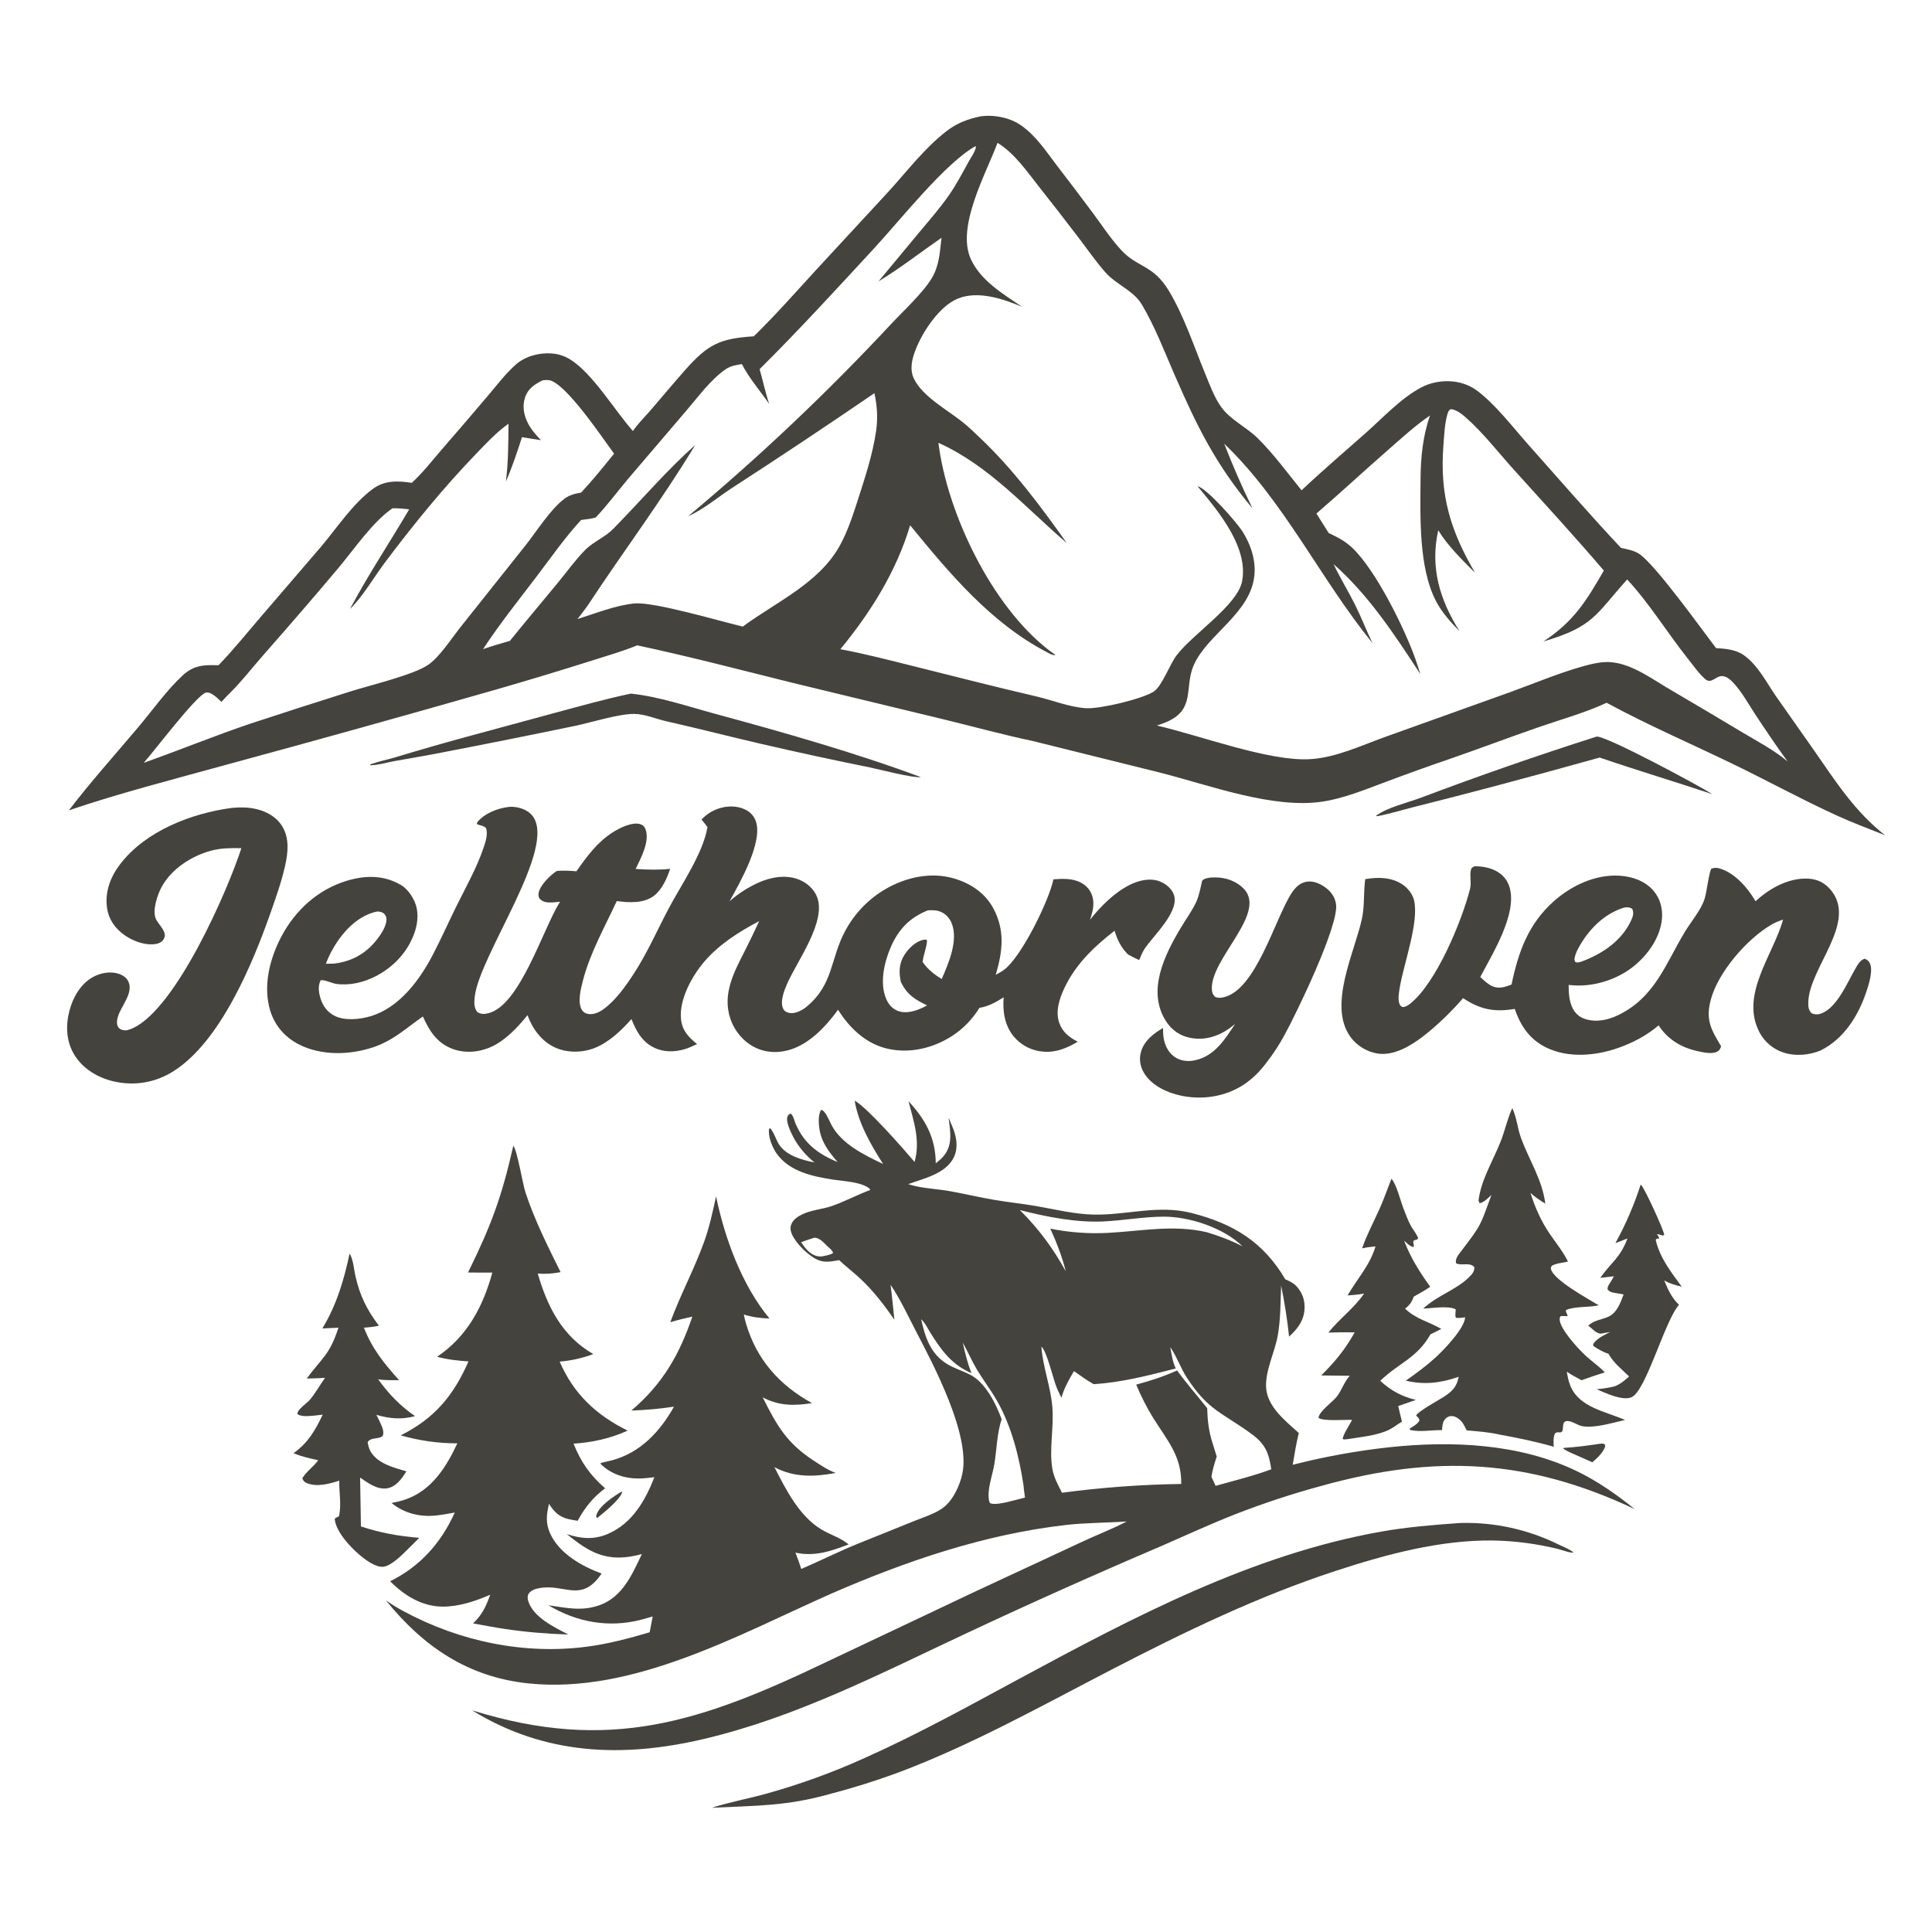
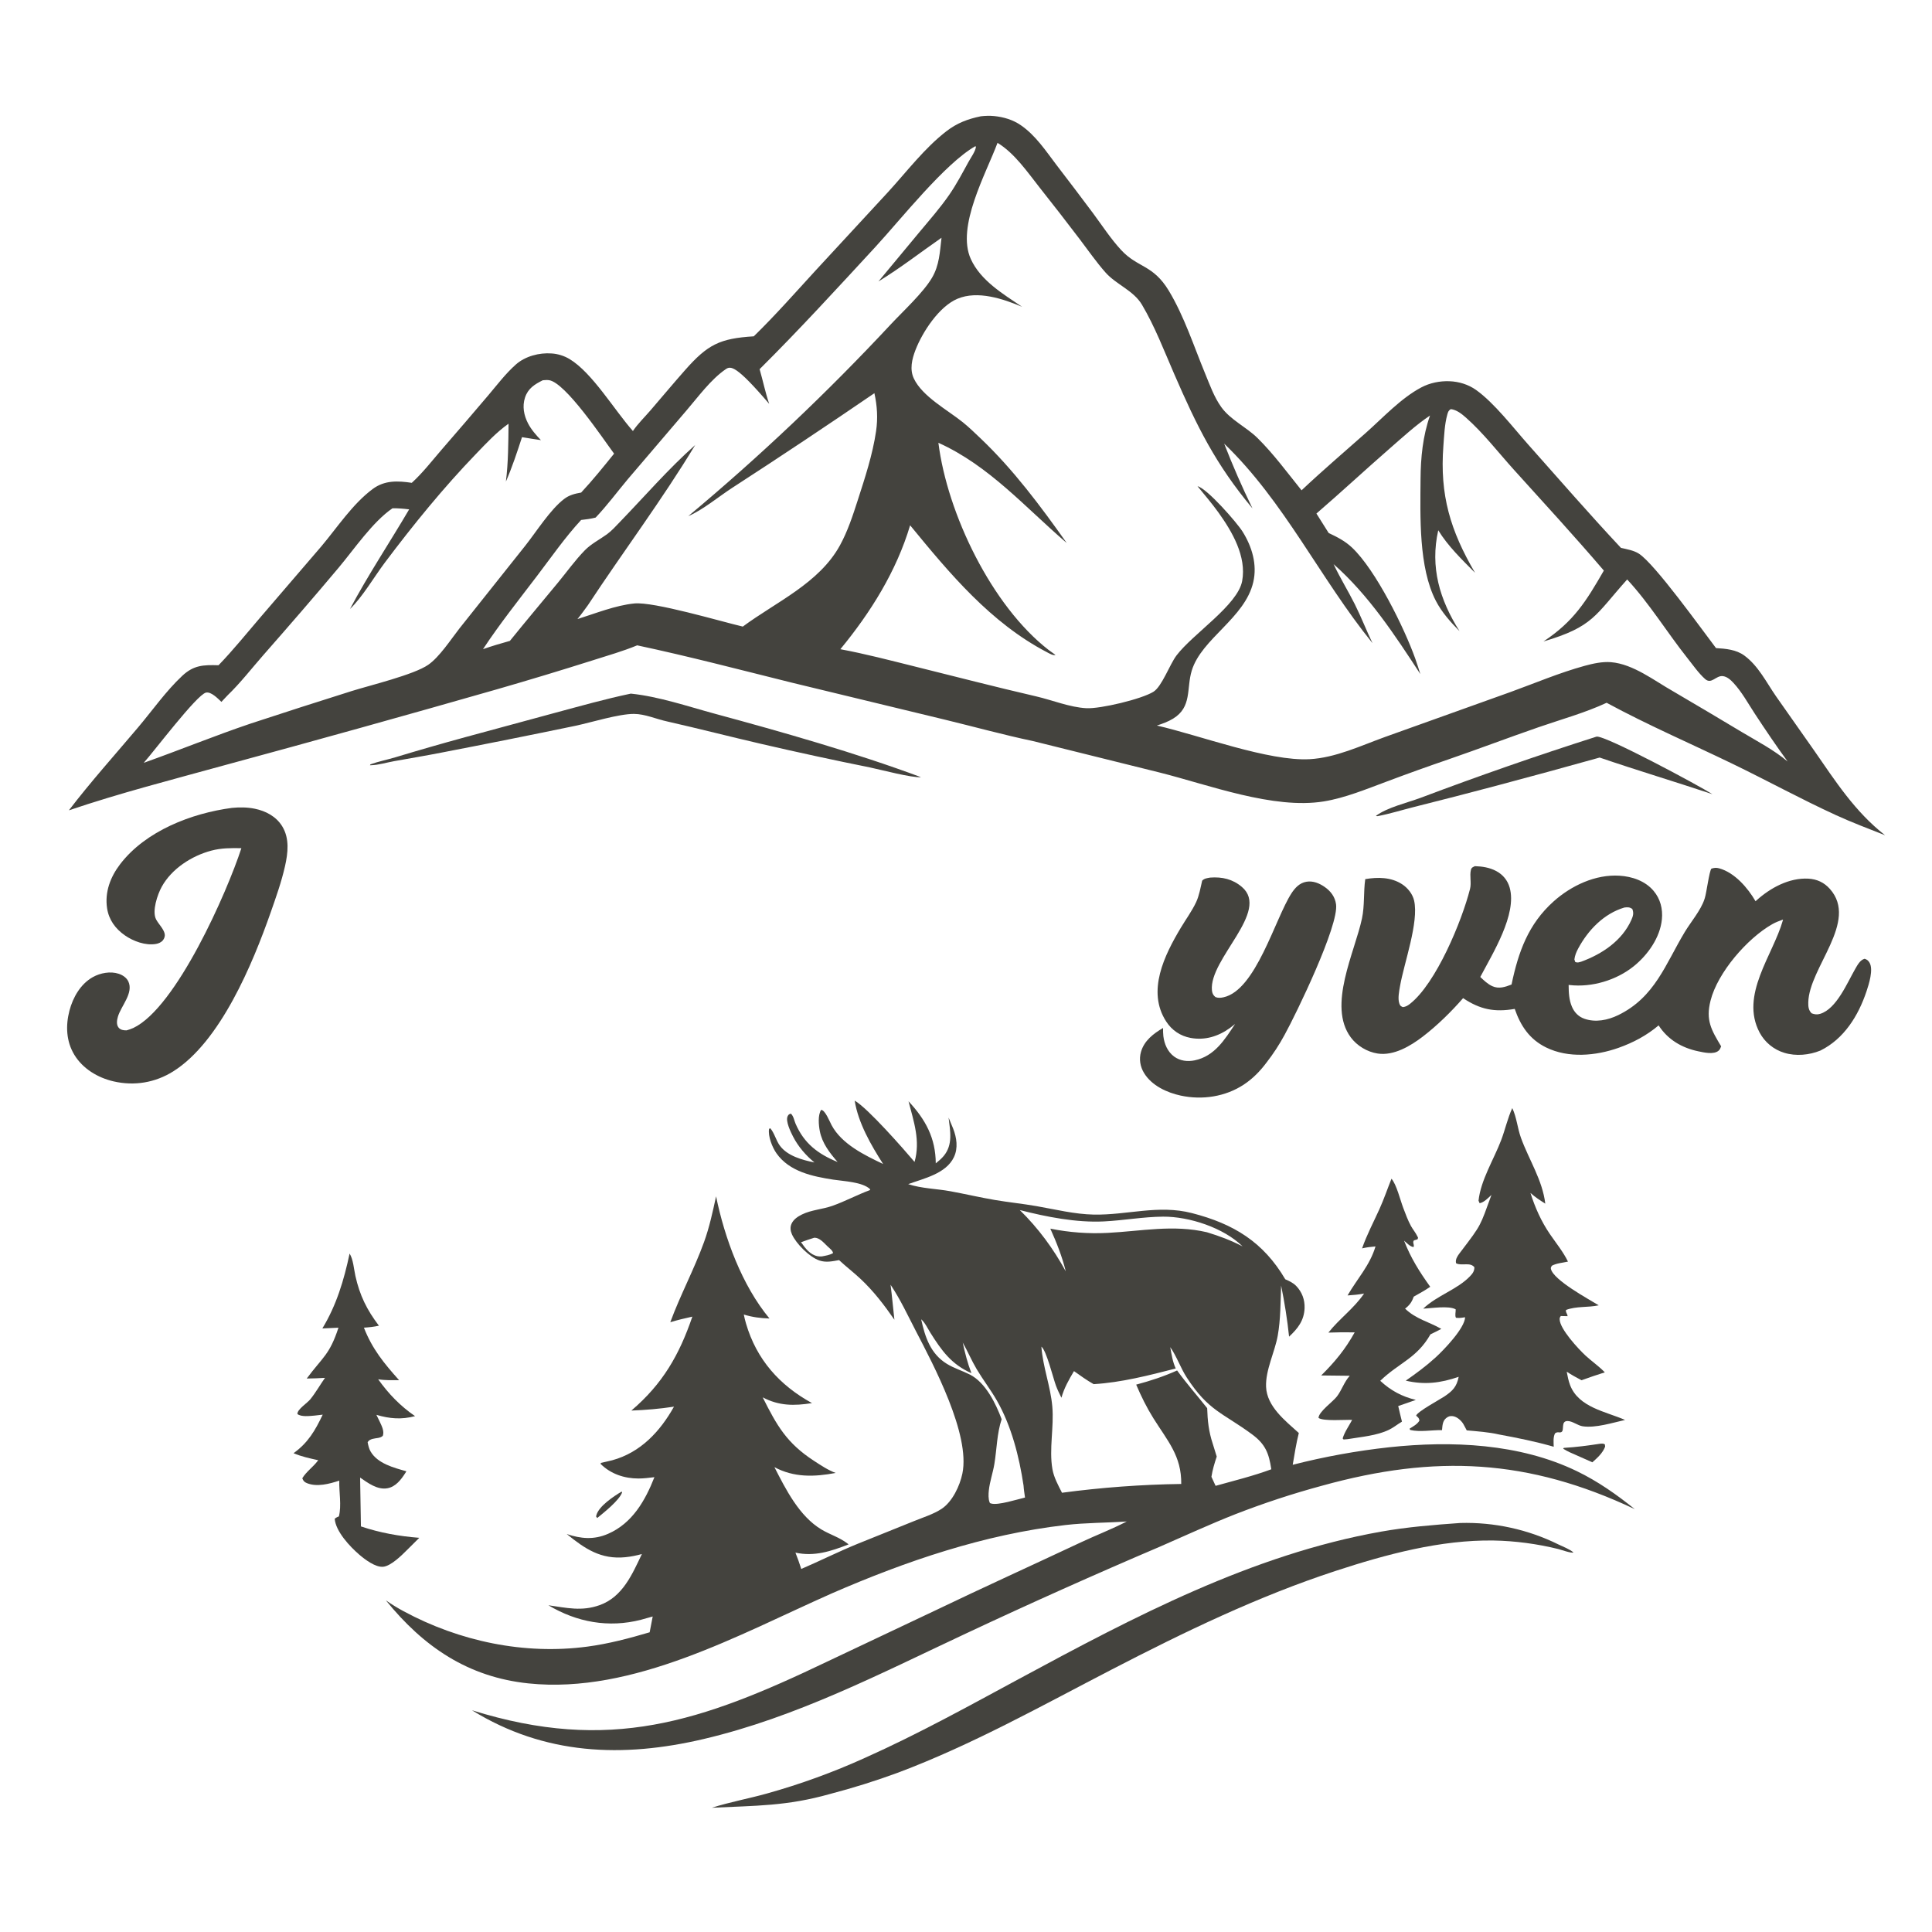
<svg xmlns="http://www.w3.org/2000/svg" width="1024" height="1024">
-   <path fill="#44433E" d="M519.835 61.638C522.17 61.367 524.577 61.281 526.919 61.515C531.908 62.013 536.811 63.458 540.979 66.31C548.896 71.728 554.284 79.953 559.989 87.476C566.536 95.99 573.022 104.551 579.445 113.159C584.227 119.634 588.8 126.658 594.27 132.561C603.015 141.999 611.118 140.187 619.505 154.107C627.644 167.617 632.751 183.492 638.773 198.062C641.237 204.023 643.501 210.46 647.278 215.734C652.192 222.597 660.526 226.274 666.501 232.161C675.028 240.562 682.341 250.562 689.849 259.876C700.921 249.437 712.488 239.563 723.877 229.477C732.994 221.402 742.489 211.077 753.29 205.35C757.857 202.928 763.118 201.865 768.273 202.06C773.259 202.248 778.265 203.779 782.344 206.682C792.024 213.573 802.114 226.778 810.157 235.819C826.416 254.098 842.403 272.521 859.134 290.377C862.278 291.114 865.983 291.707 868.701 293.484C877.274 299.091 901.861 333.439 909.525 343.503C914.739 343.831 920.223 344.278 924.568 347.481C932.005 352.965 936.179 361.628 941.34 369.064L961.464 397.691C972.877 414.111 983.123 430.197 999.125 442.698C990.319 439.229 981.469 435.886 972.864 431.936C954.494 423.502 936.754 413.787 918.567 404.977C896.268 394.174 873.323 384.301 851.546 372.486C840.145 377.799 827.423 381.302 815.522 385.422C799.563 390.947 783.776 396.941 767.81 402.45C756.814 406.213 745.875 410.141 734.997 414.233C724.254 418.204 712.957 422.934 701.615 424.772C674.972 429.089 640.645 415.989 614.734 409.48L547.455 392.769C531.876 389.497 516.296 385.187 500.806 381.436L419.611 361.804C392.369 355.03 365.178 347.895 337.718 342.043C330.135 345.189 321.989 347.482 314.167 349.988C297.266 355.34 280.297 360.472 263.263 365.383C215.094 379.178 166.827 392.629 118.466 405.735C91.132 413.275 63.368 420.384 36.511 429.49C48.107 414.324 61.004 399.984 73.31 385.392C80.924 376.365 87.936 366.319 96.549 358.241C102.677 352.494 107.816 352.364 115.822 352.597C123.631 344.532 130.769 335.617 138.092 327.098L170.309 289.591C178.816 279.484 186.89 267.099 197.535 259.184C203.871 254.473 210.836 254.802 218.25 255.912C224.017 250.67 229.006 244.199 234.106 238.295C242.398 228.746 250.635 219.148 258.816 209.503C263.462 204.001 267.989 198.027 273.377 193.232C278.373 188.785 285.819 186.84 292.402 187.34C295.758 187.569 299.012 188.589 301.898 190.317C313.955 197.582 325.707 217.471 335.458 228.447C338.063 224.594 341.683 221.083 344.729 217.543C350.837 210.444 356.846 203.252 363.044 196.231C375.104 182.569 381.45 179.394 399.516 178.257C410.996 167.065 421.613 154.999 432.444 143.188L470.612 101.88C480.511 91.083 490.014 78.488 501.625 69.547C507.266 65.203 512.914 63.07 519.835 61.638ZM445.408 344.094C458.579 346.545 471.596 349.956 484.594 353.187C506.125 358.537 527.578 364.093 549.192 369.097C557.789 371.088 566.999 374.902 575.823 375.365C583.219 375.754 605.046 370.56 611.343 366.652C615.839 363.861 619.939 352.203 623.581 347.386C632.222 335.955 655.993 320.769 658.369 307.958C660.78 294.96 653.067 281.758 645.818 271.656C642.344 266.814 638.479 262.323 634.72 257.709C639.719 258.845 655.537 276.879 658.614 281.809C663.576 289.757 666.422 299.17 664.269 308.499C659.847 327.667 636.84 338.446 631.659 355.413C628.745 364.957 631.89 374.734 621.752 380.902C619.081 382.528 616.132 383.595 613.166 384.549C635.741 389.694 672.412 403.613 694.208 402.38C707.976 401.601 721.229 395.244 734.047 390.622L800.521 366.815C813.502 362.113 826.56 356.556 839.874 352.906C844.286 351.697 849.29 350.588 853.892 350.973C865.69 351.958 876.842 360.807 886.863 366.449C899.076 373.608 911.251 380.831 923.389 388.115C931.391 392.896 940.382 397.59 947.484 403.619C941.487 395.393 935.746 386.889 930.158 378.38C926.532 372.86 923.231 366.736 918.713 361.895C917.246 360.323 915.329 358.578 913.079 358.354C909.423 357.989 907.132 362.901 903.733 359.888C900.337 356.877 897.207 352.387 894.359 348.796C883.536 335.151 874.273 319.899 862.435 307.127C845.345 326.212 844.571 332.142 818.051 340.004C834.121 329.36 840.641 318.777 850.072 302.413C834.55 284.266 818.461 266.729 802.445 249.023C794.133 239.835 786.252 229.535 776.97 221.334C774.706 219.334 772.034 217.205 768.955 216.838C767.694 217.595 767.475 218.391 767.084 219.795C765.645 224.971 765.436 230.924 765.027 236.287C763.032 262.436 768.745 281.264 781.797 303.586C774.907 296.647 767.437 289.446 762.299 281.053C757.906 300.611 763.034 317.858 773.595 334.544C768.801 329.685 764.19 324.555 761.03 318.453C751.865 300.756 752.784 273.578 752.916 253.987C752.993 242.519 754.111 231.124 757.937 220.232C750.343 225.364 743.56 231.627 736.662 237.638C723.592 249.029 710.855 260.882 697.732 272.188L704.226 282.503C708.824 284.682 712.893 286.729 716.619 290.246C729.188 302.109 744.323 332.806 750.12 349.087C751.064 351.799 751.96 354.527 752.808 357.27C739.363 336.67 725.399 315.355 706.827 299.009C710.248 306.282 714.49 313.101 718.087 320.277C721.47 327.027 724.171 334.088 727.458 340.885C699.791 306.797 680.709 265.73 648.843 235.154C653.365 246.796 658.369 258.245 663.843 269.471C644.178 245.893 634.463 226.1 622.286 198.063C616.964 185.811 612.093 173.054 605.283 161.538C600.78 153.924 591.654 150.882 585.914 144.39C581.02 138.855 576.733 132.64 572.26 126.76C565.288 117.586 558.223 108.484 551.066 99.455C544.568 91.219 537.777 81.219 528.706 75.709C522.656 91.987 506.763 120.125 514.533 137.252C519.758 148.768 531.67 155.818 541.723 162.609C531.673 158.382 518.198 153.829 507.475 158.349C497.712 162.464 488.903 175.972 485.206 185.559C483.36 190.344 482.056 195.783 484.363 200.641C488.892 210.179 502.173 217.253 510.312 223.802C513.592 226.441 516.636 229.408 519.685 232.31C537.227 249.004 551.421 268.132 565.399 287.81C543.395 268.957 524.385 246.89 497.366 234.683C502.081 272.209 525.633 321.166 555.852 344.539C556.726 345.214 557.632 345.833 558.533 346.47C558.839 346.686 559.14 346.91 559.443 347.13C558.125 347.552 556.14 346.327 554.907 345.683C525.059 330.089 503.397 304.032 482.385 278.423C475.124 302.755 461.497 324.557 445.408 344.094ZM276.67 231.708C274.098 239.618 271.466 247.607 268.141 255.236C269.394 245.212 269.439 234.689 269.532 224.584C263.292 228.946 257.701 234.976 252.424 240.449C235.03 258.486 218.978 278.218 203.941 298.247C198.276 305.793 192.08 316.497 185.507 322.766C195.14 304.635 206.487 287.654 216.864 269.975C213.883 269.606 211.037 269.362 208.03 269.4C197.539 276.572 187.763 291.023 179.5 300.87C166.419 316.46 153.027 331.898 139.596 347.187C133.42 354.218 127.34 362.087 120.615 368.545L117.354 372.009C115.502 370.282 111.952 366.498 109.17 367.099C104.376 368.135 81.53 398.366 76.178 404.315C95.167 397.578 113.845 389.914 132.929 383.471C150.706 377.626 168.52 371.896 186.371 366.281C196.136 363.223 219.277 357.663 226.921 352.39C232.931 348.245 238.933 338.954 243.53 333.072L278.428 289.203C284.36 281.722 291.612 270.11 298.991 264.473C301.747 262.367 304.654 261.656 308.013 261.076C314.168 254.485 319.816 247.459 325.479 240.447C319.743 232.737 299.63 202.517 290.883 201.487C289.818 201.361 288.736 201.44 287.676 201.552C283.392 203.685 279.856 205.869 278.269 210.713C276.745 215.362 277.661 220.158 279.872 224.41C281.604 227.741 284.12 230.586 286.699 233.28C283.357 232.764 280.001 232.291 276.67 231.708ZM463.452 208.396C438.549 225.431 413.433 242.152 388.109 258.554C380.996 263.154 372.397 270.361 364.813 273.552C402.709 241.915 438.584 207.935 472.231 171.813C478.705 164.896 489.328 155.128 493.974 147.233C497.92 140.528 498.121 133.53 499.023 126.016C487.373 134.11 477.859 141.611 465.594 149.187L487.328 123.011C492.738 116.524 498.376 110.121 503.178 103.159C506.972 97.66 510.141 91.614 513.356 85.76C514.578 83.534 517.016 80.208 517.272 77.785L516.951 77.489C500.793 86.657 477.519 116.21 463.86 131.008C443.712 152.837 423.685 174.731 402.61 195.675C404.363 201.741 405.652 208.114 407.696 214.065C402.906 207.211 397.018 200.406 393.214 192.984C390.127 193.492 387.289 193.875 384.642 195.695C376.679 201.171 370.096 210.303 363.819 217.589L332.74 253.996C327.101 260.726 321.748 267.97 315.697 274.321C313.148 274.99 310.615 275.292 308.006 275.596C299.548 284.723 292.126 295.419 284.584 305.332C274.878 318.089 264.842 330.68 256.007 344.065C260.719 342.417 265.45 341.017 270.255 339.68C278.644 329.303 287.23 319.106 295.724 308.817C300.369 303.19 304.86 296.894 309.95 291.69C313.377 288.187 317.76 286.03 321.686 283.185C324.214 281.353 326.486 278.794 328.652 276.553C341.885 262.866 354.189 248.558 368.458 235.886C350.841 265.054 330.287 292.378 311.562 320.824C309.756 323.268 307.997 325.776 306.064 328.12C315.679 325.109 326.185 320.842 336.201 319.847C346.564 318.818 382.007 329.363 393.701 332.103C411.36 319.027 434.154 309.15 445.17 289.088C449.284 281.596 451.996 273.281 454.611 265.168C458.455 253.242 462.524 240.93 464.341 228.5C465.351 221.597 464.927 215.194 463.452 208.396Z" />
+   <path fill="#44433E" d="M519.835 61.638C522.17 61.367 524.577 61.281 526.919 61.515C531.908 62.013 536.811 63.458 540.979 66.31C548.896 71.728 554.284 79.953 559.989 87.476C566.536 95.99 573.022 104.551 579.445 113.159C584.227 119.634 588.8 126.658 594.27 132.561C603.015 141.999 611.118 140.187 619.505 154.107C627.644 167.617 632.751 183.492 638.773 198.062C641.237 204.023 643.501 210.46 647.278 215.734C652.192 222.597 660.526 226.274 666.501 232.161C675.028 240.562 682.341 250.562 689.849 259.876C700.921 249.437 712.488 239.563 723.877 229.477C732.994 221.402 742.489 211.077 753.29 205.35C757.857 202.928 763.118 201.865 768.273 202.06C773.259 202.248 778.265 203.779 782.344 206.682C792.024 213.573 802.114 226.778 810.157 235.819C826.416 254.098 842.403 272.521 859.134 290.377C862.278 291.114 865.983 291.707 868.701 293.484C877.274 299.091 901.861 333.439 909.525 343.503C914.739 343.831 920.223 344.278 924.568 347.481C932.005 352.965 936.179 361.628 941.34 369.064L961.464 397.691C972.877 414.111 983.123 430.197 999.125 442.698C990.319 439.229 981.469 435.886 972.864 431.936C954.494 423.502 936.754 413.787 918.567 404.977C896.268 394.174 873.323 384.301 851.546 372.486C840.145 377.799 827.423 381.302 815.522 385.422C799.563 390.947 783.776 396.941 767.81 402.45C756.814 406.213 745.875 410.141 734.997 414.233C724.254 418.204 712.957 422.934 701.615 424.772C674.972 429.089 640.645 415.989 614.734 409.48L547.455 392.769C531.876 389.497 516.296 385.187 500.806 381.436L419.611 361.804C392.369 355.03 365.178 347.895 337.718 342.043C330.135 345.189 321.989 347.482 314.167 349.988C297.266 355.34 280.297 360.472 263.263 365.383C215.094 379.178 166.827 392.629 118.466 405.735C91.132 413.275 63.368 420.384 36.511 429.49C48.107 414.324 61.004 399.984 73.31 385.392C80.924 376.365 87.936 366.319 96.549 358.241C102.677 352.494 107.816 352.364 115.822 352.597C123.631 344.532 130.769 335.617 138.092 327.098L170.309 289.591C178.816 279.484 186.89 267.099 197.535 259.184C203.871 254.473 210.836 254.802 218.25 255.912C224.017 250.67 229.006 244.199 234.106 238.295C242.398 228.746 250.635 219.148 258.816 209.503C263.462 204.001 267.989 198.027 273.377 193.232C278.373 188.785 285.819 186.84 292.402 187.34C295.758 187.569 299.012 188.589 301.898 190.317C313.955 197.582 325.707 217.471 335.458 228.447C338.063 224.594 341.683 221.083 344.729 217.543C350.837 210.444 356.846 203.252 363.044 196.231C375.104 182.569 381.45 179.394 399.516 178.257C410.996 167.065 421.613 154.999 432.444 143.188L470.612 101.88C480.511 91.083 490.014 78.488 501.625 69.547C507.266 65.203 512.914 63.07 519.835 61.638ZM445.408 344.094C458.579 346.545 471.596 349.956 484.594 353.187C506.125 358.537 527.578 364.093 549.192 369.097C557.789 371.088 566.999 374.902 575.823 375.365C583.219 375.754 605.046 370.56 611.343 366.652C615.839 363.861 619.939 352.203 623.581 347.386C632.222 335.955 655.993 320.769 658.369 307.958C660.78 294.96 653.067 281.758 645.818 271.656C642.344 266.814 638.479 262.323 634.72 257.709C639.719 258.845 655.537 276.879 658.614 281.809C663.576 289.757 666.422 299.17 664.269 308.499C659.847 327.667 636.84 338.446 631.659 355.413C628.745 364.957 631.89 374.734 621.752 380.902C619.081 382.528 616.132 383.595 613.166 384.549C635.741 389.694 672.412 403.613 694.208 402.38C707.976 401.601 721.229 395.244 734.047 390.622L800.521 366.815C813.502 362.113 826.56 356.556 839.874 352.906C844.286 351.697 849.29 350.588 853.892 350.973C865.69 351.958 876.842 360.807 886.863 366.449C899.076 373.608 911.251 380.831 923.389 388.115C931.391 392.896 940.382 397.59 947.484 403.619C941.487 395.393 935.746 386.889 930.158 378.38C926.532 372.86 923.231 366.736 918.713 361.895C917.246 360.323 915.329 358.578 913.079 358.354C909.423 357.989 907.132 362.901 903.733 359.888C900.337 356.877 897.207 352.387 894.359 348.796C883.536 335.151 874.273 319.899 862.435 307.127C845.345 326.212 844.571 332.142 818.051 340.004C834.121 329.36 840.641 318.777 850.072 302.413C834.55 284.266 818.461 266.729 802.445 249.023C794.133 239.835 786.252 229.535 776.97 221.334C774.706 219.334 772.034 217.205 768.955 216.838C767.694 217.595 767.475 218.391 767.084 219.795C765.645 224.971 765.436 230.924 765.027 236.287C763.032 262.436 768.745 281.264 781.797 303.586C774.907 296.647 767.437 289.446 762.299 281.053C757.906 300.611 763.034 317.858 773.595 334.544C768.801 329.685 764.19 324.555 761.03 318.453C751.865 300.756 752.784 273.578 752.916 253.987C752.993 242.519 754.111 231.124 757.937 220.232C750.343 225.364 743.56 231.627 736.662 237.638C723.592 249.029 710.855 260.882 697.732 272.188L704.226 282.503C708.824 284.682 712.893 286.729 716.619 290.246C729.188 302.109 744.323 332.806 750.12 349.087C751.064 351.799 751.96 354.527 752.808 357.27C739.363 336.67 725.399 315.355 706.827 299.009C710.248 306.282 714.49 313.101 718.087 320.277C721.47 327.027 724.171 334.088 727.458 340.885C699.791 306.797 680.709 265.73 648.843 235.154C653.365 246.796 658.369 258.245 663.843 269.471C644.178 245.893 634.463 226.1 622.286 198.063C616.964 185.811 612.093 173.054 605.283 161.538C600.78 153.924 591.654 150.882 585.914 144.39C581.02 138.855 576.733 132.64 572.26 126.76C565.288 117.586 558.223 108.484 551.066 99.455C544.568 91.219 537.777 81.219 528.706 75.709C522.656 91.987 506.763 120.125 514.533 137.252C519.758 148.768 531.67 155.818 541.723 162.609C531.673 158.382 518.198 153.829 507.475 158.349C497.712 162.464 488.903 175.972 485.206 185.559C483.36 190.344 482.056 195.783 484.363 200.641C488.892 210.179 502.173 217.253 510.312 223.802C513.592 226.441 516.636 229.408 519.685 232.31C537.227 249.004 551.421 268.132 565.399 287.81C543.395 268.957 524.385 246.89 497.366 234.683C502.081 272.209 525.633 321.166 555.852 344.539C556.726 345.214 557.632 345.833 558.533 346.47C558.839 346.686 559.14 346.91 559.443 347.13C558.125 347.552 556.14 346.327 554.907 345.683C525.059 330.089 503.397 304.032 482.385 278.423C475.124 302.755 461.497 324.557 445.408 344.094ZM276.67 231.708C274.098 239.618 271.466 247.607 268.141 255.236C269.394 245.212 269.439 234.689 269.532 224.584C263.292 228.946 257.701 234.976 252.424 240.449C235.03 258.486 218.978 278.218 203.941 298.247C198.276 305.793 192.08 316.497 185.507 322.766C195.14 304.635 206.487 287.654 216.864 269.975C213.883 269.606 211.037 269.362 208.03 269.4C197.539 276.572 187.763 291.023 179.5 300.87C166.419 316.46 153.027 331.898 139.596 347.187C133.42 354.218 127.34 362.087 120.615 368.545L117.354 372.009C115.502 370.282 111.952 366.498 109.17 367.099C104.376 368.135 81.53 398.366 76.178 404.315C95.167 397.578 113.845 389.914 132.929 383.471C150.706 377.626 168.52 371.896 186.371 366.281C196.136 363.223 219.277 357.663 226.921 352.39C232.931 348.245 238.933 338.954 243.53 333.072L278.428 289.203C284.36 281.722 291.612 270.11 298.991 264.473C301.747 262.367 304.654 261.656 308.013 261.076C314.168 254.485 319.816 247.459 325.479 240.447C319.743 232.737 299.63 202.517 290.883 201.487C289.818 201.361 288.736 201.44 287.676 201.552C283.392 203.685 279.856 205.869 278.269 210.713C276.745 215.362 277.661 220.158 279.872 224.41C281.604 227.741 284.12 230.586 286.699 233.28C283.357 232.764 280.001 232.291 276.67 231.708ZM463.452 208.396C438.549 225.431 413.433 242.152 388.109 258.554C380.996 263.154 372.397 270.361 364.813 273.552C402.709 241.915 438.584 207.935 472.231 171.813C478.705 164.896 489.328 155.128 493.974 147.233C497.92 140.528 498.121 133.53 499.023 126.016C487.373 134.11 477.859 141.611 465.594 149.187L487.328 123.011C492.738 116.524 498.376 110.121 503.178 103.159C506.972 97.66 510.141 91.614 513.356 85.76C514.578 83.534 517.016 80.208 517.272 77.785L516.951 77.489C500.793 86.657 477.519 116.21 463.86 131.008C443.712 152.837 423.685 174.731 402.61 195.675C404.363 201.741 405.652 208.114 407.696 214.065C390.127 193.492 387.289 193.875 384.642 195.695C376.679 201.171 370.096 210.303 363.819 217.589L332.74 253.996C327.101 260.726 321.748 267.97 315.697 274.321C313.148 274.99 310.615 275.292 308.006 275.596C299.548 284.723 292.126 295.419 284.584 305.332C274.878 318.089 264.842 330.68 256.007 344.065C260.719 342.417 265.45 341.017 270.255 339.68C278.644 329.303 287.23 319.106 295.724 308.817C300.369 303.19 304.86 296.894 309.95 291.69C313.377 288.187 317.76 286.03 321.686 283.185C324.214 281.353 326.486 278.794 328.652 276.553C341.885 262.866 354.189 248.558 368.458 235.886C350.841 265.054 330.287 292.378 311.562 320.824C309.756 323.268 307.997 325.776 306.064 328.12C315.679 325.109 326.185 320.842 336.201 319.847C346.564 318.818 382.007 329.363 393.701 332.103C411.36 319.027 434.154 309.15 445.17 289.088C449.284 281.596 451.996 273.281 454.611 265.168C458.455 253.242 462.524 240.93 464.341 228.5C465.351 221.597 464.927 215.194 463.452 208.396Z" />
  <path fill="#44433E" d="M452.994 583.351C459.992 587.364 478.925 608.988 484.731 615.839C487.905 604.668 484.335 594.535 481.538 583.699C490.58 593.403 495.9 603.207 495.974 616.6C497.453 615.413 498.991 614.128 500.202 612.664C505.187 606.642 503.593 599.429 502.774 592.343C503.611 594.286 504.42 596.24 505.202 598.206C507.069 603.025 507.892 608.504 505.592 613.323C501.4 622.104 489.684 624.587 481.359 627.618C488.607 629.986 496.31 630.021 503.765 631.392C511.616 632.835 519.393 634.67 527.264 636.006C534.566 637.245 541.948 637.985 549.246 639.25C559.25 640.984 569.522 643.567 579.707 643.76C597.466 644.096 613.869 638.374 631.745 642.965C653.896 648.654 669.598 658.303 681.222 678.049C683.363 678.995 685.371 679.887 687.021 681.594C690.101 684.78 691.617 688.912 691.456 693.332C691.218 699.893 687.83 704.216 683.238 708.453C682.311 699.495 680.829 690.209 679.022 681.39C678.692 690.131 678.77 699.26 677.238 707.873C675.676 716.65 670.677 726.172 671.048 735.071C671.485 745.537 681.27 753.05 688.398 759.523C686.997 765.065 686.138 770.738 685.166 776.367C701.992 772.065 719.102 768.958 736.366 767.071C769.406 763.54 805.367 765.058 835.743 779.733C846.857 785.102 856.86 792.136 866.44 799.859C809.952 773.181 760.748 770.82 700.767 787.442C685.145 791.66 669.763 796.717 654.685 802.591C641.292 807.864 628.275 813.878 615.091 819.629C580.381 834.428 545.937 849.847 511.779 865.88C466.446 887.112 422.109 910.143 373.018 921.699C330.019 931.821 288.693 930.273 250.153 906.477C323.056 929.242 371.65 912.64 438.181 880.802L496.128 853.382C521.583 841.157 547.288 829.515 572.841 817.501C580.894 813.715 589.317 810.519 597.192 806.411C586.372 807.158 575.529 807.05 564.734 808.294C521.785 813.244 480.384 827.338 440.902 844.52C391.661 866.311 335.679 897.989 280.137 892.242C248.075 888.925 224.429 872.807 204.55 848.242C207.574 850.342 210.716 852.268 213.96 854.01C243.525 869.953 277.93 877.2 311.36 872.736C322.614 871.233 333.468 868.359 344.335 865.145L345.944 856.773C343.886 857.382 341.819 857.96 339.744 858.507C322.604 862.901 305.778 859.853 290.661 850.826C300.305 852.179 308.318 854.184 317.877 850.736C330.032 846.35 335.058 834.444 340.217 823.667C337.389 824.457 334.381 825.062 331.459 825.351C318.475 826.637 310.039 820.903 300.394 813.079C307.955 815.593 314.775 816.217 322.291 812.954C335.102 807.394 341.991 795.349 346.855 782.935C344.055 783.263 341.225 783.64 338.403 783.638C330.902 783.632 323.729 781.247 318.34 775.911L318.478 775.362C320.476 774.869 322.516 774.513 324.498 773.971C339.503 769.864 349.857 758.734 357.226 745.56C349.679 746.715 342.256 747.345 334.638 747.629C351.213 733.521 360.031 718.148 366.961 697.844C363.019 698.716 359.131 699.618 355.269 700.802C360.595 686.335 367.936 672.745 373.159 658.31C376.015 650.416 377.75 642.276 379.532 634.094C384.105 656.283 393.232 681.223 407.838 698.83C403.044 698.671 398.839 698.146 394.237 696.734C394.546 698.336 394.933 699.922 395.397 701.486C400.993 720.604 413.179 734.23 430.38 743.677C420.913 745.174 412.926 745.191 404.25 740.628C411.762 755.616 416.98 764.865 431.37 774.234C434.99 776.592 438.852 779.194 442.907 780.689C431.65 782.828 420.813 783.177 410.458 777.617C416.508 789.435 423.6 803.617 435.401 810.678C439.937 813.392 445.033 814.852 449.242 818.135C449.421 818.275 449.597 818.419 449.774 818.561C440.405 822.196 431.7 825.126 421.6 822.93C422.71 825.796 423.78 828.644 424.686 831.582C434.71 827.275 444.502 822.342 454.6 818.238L484.482 806.2C489.209 804.272 494.866 802.522 499.107 799.698C504.785 795.917 508.732 787.553 510.085 781C514.365 760.278 494.88 723.641 485.399 705.409C481.033 697.013 477.309 688.869 472.017 680.939C472.809 687.103 473.363 693.293 474.047 699.469C468.609 691.642 463.13 684.436 456.148 677.873C452.46 674.405 448.419 671.341 444.729 667.884C441.182 668.512 437.874 669.282 434.331 668.097C429.109 666.349 421.959 659.207 419.746 654.209C418.934 652.374 418.685 650.466 419.539 648.592C420.598 646.266 422.882 644.767 425.095 643.68C430.024 641.258 435.944 640.969 441.122 639.143C447.912 636.748 454.358 633.242 461.167 630.747L461.104 630.23C457.021 626.414 447.073 626.076 441.646 625.233C430.668 623.526 418.36 620.996 411.531 611.258C409.333 608.124 406.97 602.237 407.627 598.343L408.262 597.989C410.476 600.586 411.282 604.364 413.3 607.156C417.295 612.682 425.316 614.859 431.676 616.122C427.112 612.416 423.062 607.701 420.363 602.462C419.137 600.08 416.205 594.162 417.472 591.61C417.926 590.697 418.246 590.529 419.182 590.255C420.637 591.565 420.905 593.831 421.667 595.588C426.244 606.147 433.581 611.617 443.954 615.896C439.751 611.037 435.777 605.985 434.517 599.51C433.914 596.41 433.401 591.027 435.217 588.258C437.367 588.344 439.688 594.365 440.767 596.373C446.184 606.447 458.211 612.243 468.063 616.933C461.647 606.894 454.883 595.21 452.994 583.351ZM562.88 791.189C583.607 788.409 605.165 786.811 626.08 786.533C626.279 771.697 618.835 763.702 611.316 751.693C607.783 746.049 604.803 740.005 602.201 733.881C609.72 731.876 616.783 729.572 623.893 726.374C628.928 733.325 634.512 739.648 639.831 746.35C640.027 753.038 640.651 758.767 642.76 765.127L644.889 772.021C643.695 775.616 642.671 778.988 642.082 782.738L644.29 787.525C654.143 784.771 664.22 782.308 673.818 778.751C672.54 770.229 670.689 765.434 663.541 760.172C648.111 748.811 640.526 747.861 629.046 730.177C625.691 725.01 623.767 719.047 620.256 714.017C620.959 717.868 621.508 721.745 623.167 725.326C609.006 728.963 594.314 732.763 579.656 733.629C576.014 731.58 572.643 729.124 569.233 726.717C566.479 731.366 564.034 735.618 562.577 740.839C561.526 738.739 560.491 736.611 559.671 734.41C558.201 730.461 554.614 715.717 551.956 713.752C552.761 724.638 556.792 734.697 557.745 745.496C558.706 756.382 555.953 768.023 557.8 778.647C558.573 783.093 560.862 787.211 562.88 791.189ZM431.598 656.016C429.253 656.789 426.871 657.507 424.568 658.397C426.793 661.601 429.382 665.116 433.488 665.851C434.202 665.979 434.897 665.958 435.617 665.918C437.684 665.514 439.667 665.243 441.523 664.192C441.49 662.901 439.498 661.447 438.518 660.512C436.574 658.658 434.42 655.967 431.598 656.016ZM556.696 651.206C566.725 653.233 576.97 653.987 587.188 653.45C604.989 652.526 621.877 648.958 639.671 653.111C646.304 655.128 652.459 657.407 658.6 660.627C648.631 650.758 630.339 644.758 616.467 644.851C605.952 644.921 595.54 646.863 585.057 647.381C570.477 648.102 554.619 644.97 540.516 641.353C550.375 651.035 558.249 661.732 564.884 673.837C562.913 665.894 560.042 658.658 556.696 651.206ZM488.231 699.244C490.313 708.686 493.15 717.522 501.873 722.878C505.684 725.219 510.043 726.523 514.022 728.532C522.359 732.743 527.787 743.852 530.892 752.231C528.37 759.766 528.331 768.137 527.035 775.951C526.254 780.665 524.581 785.303 524.09 790.04C523.898 791.898 523.794 794.447 524.491 796.204C524.729 796.807 524.701 796.702 525.356 796.895C528.978 797.966 539.123 794.694 543.275 793.73C543.001 791.632 542.624 789.5 542.502 787.389C540.21 772.071 536.064 755.721 528.323 742.244C525.059 736.562 521.03 731.348 517.683 725.719C514.964 721.147 512.905 716.211 510.271 711.596C511.476 717.172 512.809 722.477 514.882 727.807C504.321 723.199 499.059 715.838 493.086 706.332C491.694 704.117 490.229 700.953 488.231 699.244Z" />
-   <path fill="#44433E" d="M371.814 434.345C374.529 431.641 377.101 429.846 380.769 428.58C385.383 426.988 390.805 426.957 395.226 429.197C397.997 430.602 399.927 432.879 400.794 435.866C404.027 447.012 392.213 467.8 386.643 477.724C391.182 473.724 396.286 470.414 401.788 467.9C408.533 464.874 416.551 463.383 423.611 466.257C427.641 467.898 431.276 471.082 432.958 475.152C438.377 488.272 422.279 509.623 417.103 521.623C415.57 525.176 413.223 531.143 415.205 534.834C415.835 536.006 416.943 536.562 418.19 536.841C421.316 537.541 425.112 535.549 427.435 533.634C441.984 521.639 439.942 508.101 448.118 493.143C453.086 483.966 460.495 476.341 469.525 471.111C480.329 464.936 493.221 462.075 505.365 465.53C514.129 468.023 521.981 473.13 526.406 481.292C532.81 493.103 531.421 504.262 527.762 516.687C529.118 515.976 530.436 515.195 531.709 514.345C541.004 508.04 556.012 477.412 558.343 466.066C562.491 465.749 566.832 465.538 570.823 466.914C574.127 468.053 576.896 470.233 578.361 473.451C580.479 478.104 579.322 482.977 577.68 487.547C583.35 480.427 590.519 473.149 598.74 469.029C603.449 466.669 609.321 465.192 614.44 467.06C617.504 468.178 620.731 470.674 622.007 473.753C625.745 482.771 611.466 495.681 606.761 502.74C605.497 504.635 604.647 506.727 603.807 508.833C601.739 507.978 599.818 506.948 597.855 505.883C594.235 502.242 592.182 498.177 590.754 493.313C580.575 501.218 571.466 509.727 565.369 521.26C562.171 527.307 559.066 535.206 561.381 542.027C563.071 547.004 566.75 549.826 571.22 552.142C565.473 555.521 559.754 557.961 552.917 557.398C546.898 556.938 541.312 554.089 537.406 549.487C532.534 543.726 531.301 535.905 531.975 528.593C527.833 531.148 524.019 533.42 519.124 534.174C515.354 540.212 510.686 545.144 504.696 549.029C494.69 555.519 482.363 558.514 470.592 555.881C458.997 553.286 450.343 544.974 444.179 535.187C438.305 543.313 430.357 551.926 420.81 555.653C414.383 558.162 407.008 558.366 400.69 555.42C394.36 552.468 389.518 546.806 387.219 540.25C382.572 527.002 389.079 515.156 394.96 503.599C397.536 498.516 400.014 493.384 402.394 488.206C391.714 493.824 381.222 500.444 373.292 509.696C366.747 517.332 359.846 529.851 360.958 540.253C361.597 546.227 364.995 549.824 369.461 553.363C368.386 553.881 367.303 554.383 366.212 554.867C360.436 557.41 353.501 558.176 347.572 555.676C340.585 552.73 337.326 546.785 334.681 540.117C329.332 546.152 322.811 552.448 315.192 555.451C308.571 558.06 300.473 558.137 293.972 555.104C287.017 551.858 282.139 545.157 279.6 538.073C274.383 544.488 267.881 551.486 260.238 554.911C253.693 557.844 245.977 558.419 239.258 555.705C231.355 552.512 227.437 546.123 224.134 538.757C215.238 544.95 208.565 551.417 197.986 555.006C185.584 559.214 170.428 559.664 158.523 553.618C151.205 549.902 145.752 543.757 143.295 535.9C139.199 522.804 142.942 508.063 149.194 496.275C156.578 482.353 168.624 471.399 183.841 466.82C193.684 463.858 203.422 463.724 212.538 469.077C216.397 471.343 219.835 476.72 220.775 480.963C222.408 488.329 219.744 496.131 215.842 502.363C208.312 514.391 192.76 523.418 178.274 521.497C175.967 521.191 171.981 519.114 169.942 519.575C168.419 522.586 168.908 526.015 169.874 529.16C171.085 533.097 173.464 536.404 177.168 538.32C182.688 541.175 190.725 540.348 196.546 538.585C211.481 534.063 222.129 519.86 229.09 506.649C233.678 497.941 237.676 488.866 242.045 480.04C246.918 470.198 252.607 460.137 256.164 449.728C257.281 446.459 258.714 442.333 257.652 438.929C256.237 437.48 254.53 437.663 252.74 436.745L252.944 435.817C256.868 431.021 263.74 428.383 269.733 427.675C270.452 427.58 271.204 427.604 271.926 427.643C275.578 427.841 279.753 429.372 282.116 432.279C295.724 449.019 254.176 506.054 251.638 528.172C251.298 531.133 251.078 533.958 252.993 536.404C254.985 537.627 256.575 537.579 258.777 537.044C275.542 532.972 287.622 492.761 296.565 478.381C296.658 478.231 296.755 478.083 296.85 477.934C294.736 478.138 292.484 478.466 290.365 478.292C288.449 478.135 287.064 477.524 285.806 476.055C285.457 475.04 285.306 474.437 285.472 473.346C286.089 469.285 291.914 463.571 295.19 461.588C298.708 461.391 302.013 461.455 305.52 461.805C311.032 453.947 316.565 446.351 324.807 441.129C328.476 438.804 335.115 435.468 339.439 436.846C340.734 437.259 341.618 438.167 342.102 439.416C344.571 445.801 339.686 454.854 336.899 460.546C342.801 460.987 349.302 461.148 355.185 460.504C353.599 465.419 350.962 471.305 346.865 474.589C341.42 478.954 333.434 478.453 326.9 477.589C320.527 491.372 312.891 504.728 309.011 519.513C307.889 523.787 305.905 531.429 308.474 535.37C309.25 536.561 310.453 537.229 311.833 537.424C314.797 537.842 317.558 536.568 319.894 534.869C326.383 530.148 331.597 522.709 335.92 516.076C342.971 505.257 348.158 493.41 354.154 482.007C360.905 469.17 372.612 452.473 374.973 438.386C373.993 436.99 372.878 435.678 371.814 434.345ZM491.385 532.867C484.936 529.794 480.606 527.097 477.451 520.368C476.368 515.311 476.481 510.71 479.313 506.197C481.514 502.687 485.331 498.919 489.545 498.089C490.005 497.999 490.221 497.999 490.719 497.961L491.369 498.491C491.124 502.377 489.421 505.969 489.006 509.868C491.903 513.941 494.937 516.294 499.12 518.926C502.782 510.479 508.106 498.36 504.327 489.143C503.143 486.257 500.888 484.055 497.931 483.012C495.973 482.321 493.818 482.405 491.774 482.502C482.011 486.407 476.037 492.752 471.951 502.399C468.614 510.276 466.237 520.887 469.572 529.124C470.753 532.041 472.706 534.509 475.678 535.717C480.099 537.513 485.155 535.917 489.242 533.982C489.973 533.636 490.676 533.255 491.385 532.867ZM172.685 510.81L176.857 510.743C186 509.735 193.514 505.732 199.302 498.555C201.706 495.573 205.205 490.622 204.801 486.665C204.68 485.481 203.854 484.298 202.814 483.736C202.042 483.319 200.987 483.154 200.131 483.083C191.275 484.765 183.978 491.505 179.019 498.744C176.452 502.51 174.327 506.558 172.685 510.81Z" />
  <path fill="#44433E" d="M781.709 459.081C785.629 459.2 789.539 459.808 793.038 461.679C796.585 463.576 799.056 466.577 800.157 470.456C804.166 484.579 791.094 505.409 784.575 517.819C786.495 519.636 788.505 521.582 790.94 522.688C794.434 524.275 797.771 523.141 801.151 521.814C804.755 504.561 810.009 489.782 823.464 477.748C832.78 469.416 845.616 463.345 858.346 464.137C865.089 464.556 872.012 466.905 876.463 472.207C880.04 476.467 881.368 481.736 880.841 487.223C879.908 496.95 873.36 506.131 865.926 512.121C856.734 519.529 843.702 523.44 831.937 522.088C831.76 522.068 831.584 522.043 831.408 522.02C831.437 525.979 831.583 529.948 833.181 533.645C834.464 536.612 836.649 538.854 839.717 539.942C845.653 542.046 852.202 540.709 857.716 538.023C877.167 528.549 882.731 510.973 892.962 493.984C896.197 488.612 901.438 482.528 903.377 476.651C903.46 476.399 903.531 476.142 903.612 475.889C904.484 473.176 905.984 461.492 907.084 460.396C908.593 459.932 909.632 459.809 911.177 460.23C919.407 462.476 926.388 470.615 930.481 477.685C930.622 477.551 930.759 477.413 930.904 477.282C938.26 470.634 948.263 465.147 958.448 465.704C963.006 465.953 966.813 467.711 969.861 471.128C985.31 488.448 958.741 512.866 958.425 531.36C958.387 533.587 958.554 535.422 960.197 537.074C961.798 537.679 963.088 537.85 964.761 537.342C973.405 534.721 979.093 520.847 983.26 513.631C984.447 511.574 985.857 508.805 988.307 508.161C989.522 508.592 990.137 509.017 990.83 510.14C993.087 513.799 990.546 521.665 989.267 525.482C984.94 538.391 977.372 550.631 964.866 556.814C958.917 559.234 951.91 559.9 945.72 558.013C940.115 556.313 935.411 552.461 932.64 547.3C922.072 527.404 939.677 506.325 944.913 487.927C944.964 487.746 945.011 487.564 945.059 487.383C943.035 488.108 941.121 488.808 939.243 489.881C926.07 497.412 910.408 515.395 906.62 530.355C903.974 540.807 907.047 545.875 912.237 554.579C911.89 555.467 911.63 556.265 910.87 556.901C908.291 559.058 903.152 557.844 900.147 557.217C891.426 555.396 883.992 551.055 879.103 543.479C872.773 548.823 865.662 552.603 857.866 555.368C845.851 559.629 831.253 560.967 819.481 555.176C810.686 550.849 805.966 543.774 802.839 534.74C792.215 536.571 784.538 535.108 775.472 529.035C769.227 536.224 761.708 543.582 754.163 549.371C747.643 554.373 738.742 559.703 730.182 558.393C724.654 557.547 719.251 554.299 715.928 549.811C703.495 533.022 718.078 504.706 721.873 486.821C723.337 479.924 722.624 472.897 723.612 465.953C730.216 464.83 737.317 464.858 743.156 468.668C746.126 470.606 748.719 473.836 749.512 477.341C752.11 488.811 744.136 510.566 742.041 522.65C741.587 525.27 740.787 529.21 741.636 531.75C742.093 533.115 742.328 533.215 743.535 533.802C745.114 533.613 746.138 532.992 747.365 532.026C761.127 521.187 774.77 488.376 779.147 471.143C779.983 467.851 778.824 464.187 779.627 461.006C779.944 459.75 780.657 459.628 781.709 459.081ZM838.119 509.698C849.131 505.679 859.781 498.583 864.694 487.49C865.591 485.464 866.017 483.913 865.153 481.777C863.739 480.743 862.649 480.808 860.948 481.007C850.097 484.246 841.726 492.93 836.459 502.758C835.442 504.654 834.728 506.394 834.461 508.535L834.914 509.888C836.242 510.38 836.773 510.047 838.119 509.698Z" />
-   <path fill="#44433E" d="M272.059 607.314C274.068 609.343 277.074 627.633 278.467 631.884C283.281 646.573 290.273 660.435 297.116 674.253C293.064 675.051 289.133 675.352 285.018 675.011C290.136 692.625 297.99 708.221 314.443 717.683C308.725 719.841 302.731 721.183 296.639 721.669C303.986 738.811 316.119 750.111 332.659 758.249C323.4 762.463 314.134 764.475 303.995 765.172C307.925 774.982 312.743 781.877 320.713 788.814C314.239 793.725 310.046 798.933 306.167 806.047C304.561 805.789 302.94 805.53 301.354 805.168C296.365 804.03 293.622 801.262 290.995 797.041C289.626 802.559 289.12 807.307 291.538 812.664C296.42 823.48 308.274 830.07 318.87 834.016C318.657 834.33 318.44 834.641 318.218 834.948C307.679 849.49 299.182 839.269 285.752 841.762C283.742 842.135 281.157 842.954 280.102 844.872C279.467 846.026 279.603 847.448 279.992 848.659C282.758 857.272 293.801 862.472 301.227 866.327C289.828 865.978 278.743 865.037 267.462 863.364C261.869 862.519 256.303 861.436 250.736 860.434C255.601 855.774 257.604 851.441 259.822 845.23C251.936 848.666 243.277 851.586 234.579 851.535C223.612 851.47 214.301 845.663 206.78 838.089C222.737 830.223 233.754 817.795 241.053 801.672C237.873 802.224 234.666 802.841 231.46 803.204C222.732 804.194 214.388 802.18 207.525 796.62C210.07 796.094 212.712 795.545 215.159 794.667C228.912 789.737 236.515 777.603 242.394 765.004C231.859 764.996 222.456 763.587 212.353 760.782C230.293 751.812 240.346 739.741 248.307 721.578C242.643 721.18 237.164 720.619 231.674 719.116C247.607 708.349 255.927 692.73 260.957 674.492C256.665 674.569 252.363 674.48 248.07 674.45C260.383 649.363 265.883 634.58 272.059 607.314Z" />
  <path fill="#44433E" d="M801.54 587.313C803.923 592.378 804.25 597.857 806.14 603.076C810.371 614.756 817.533 625.422 819.03 637.956C816.246 636.2 813.628 634.488 811.173 632.284C813.622 640.039 816.883 647.364 821.482 654.097C824.72 658.837 828.552 663.503 831.061 668.673C828.242 669.318 825.069 669.484 822.512 670.871C822.189 671.49 821.857 671.776 822.008 672.504C823.239 678.429 842.069 688.589 847.362 691.848C841.663 693.097 835.494 692.214 830.034 694.304C829.694 695.636 830.776 696.197 830.844 697.596C829.635 697.532 828.448 697.501 827.237 697.514C826.801 698.26 826.64 698.338 826.652 699.261C826.713 704.366 836.61 715.011 840.329 718.456C843.51 721.402 847.079 723.855 850.148 726.929L850.584 727.374C846.427 728.658 842.342 730.083 838.25 731.557C835.555 730.137 832.937 728.716 830.4 727.023C830.838 729.405 831.329 731.948 832.213 734.217C836.799 745.987 851.008 748.095 861.326 752.603C854.65 754.088 845.713 756.977 838.862 755.961C836.212 755.567 833.54 753.228 830.892 753.176C827.055 753.101 829.355 758.148 827.55 759.027C826.372 759.601 825.748 758.562 824.183 759.725C823.119 761.904 823.46 764.447 823.505 766.821C814.156 764.086 804.162 762.089 794.581 760.318C789.004 759.024 783.092 758.653 777.397 758.121L776.536 756.482C776.215 755.873 775.906 755.259 775.545 754.671C774.432 752.864 772.214 750.88 770.022 750.596C768.576 750.409 767.654 750.693 766.515 751.598C764.546 753.163 764.521 755.717 764.296 758.003C758.819 757.881 752.771 759.152 747.418 757.906L747.096 757.24C748.946 756.03 751.197 754.92 752.313 752.962C752.169 751.514 751.605 751.309 750.583 750.32C751.145 748.25 763.134 741.777 765.571 740.142C769.993 737.177 772.075 734.979 773.131 729.74C763.514 733.045 755.045 734.101 745.077 731.776C750.541 728.003 756.016 723.925 760.922 719.448C765.296 715.456 776.302 704.023 776.541 698.197C776.34 698.217 776.137 698.224 775.937 698.256C774.332 698.516 773.336 698.629 771.699 698.453C771.021 697.349 771.615 695.352 771.551 693.986C767.916 691.868 758.522 693.46 754.334 693.6C761.853 686.477 772.417 683.503 779.217 676.358C780.564 674.944 781.483 673.681 781.453 671.647C779.062 668.78 774.935 671.093 771.805 669.6C770.998 667.375 773.101 664.92 774.436 663.162C785.379 648.757 784.33 650.158 790.499 633.34C788.767 634.918 786.588 637.308 784.233 637.721L783.651 636.386C784.835 625.413 791.775 614.52 795.652 604.296C797.766 598.722 799.05 592.719 801.54 587.313Z" />
  <path fill="#44433E" d="M122.949 428.195C127.003 427.801 131.037 427.824 135.037 428.642C140.894 429.839 146.376 432.742 149.577 437.951C153.538 444.398 152.638 452.083 151.053 459.125C149.188 467.409 146.275 475.59 143.47 483.592C133.972 510.684 116.811 552.164 91.79 567.866C82.246 573.855 71.201 575.692 60.203 573.154C51.858 571.228 43.89 566.484 39.384 559.039C35.059 551.892 34.742 543.586 36.806 535.681C38.645 528.637 42.681 521.537 49.191 517.894C53.154 515.676 58.504 514.663 62.9 516.111C64.998 516.802 67.084 518.168 68.04 520.229C70.88 526.345 64.142 533.199 62.488 538.879C61.976 540.638 61.582 543.028 62.824 544.603C63.885 545.949 65.549 546.13 67.111 546.11C68.324 545.746 69.541 545.38 70.689 544.835C93.455 534.02 120.353 472.861 127.937 449.556C122.403 449.459 117.351 449.432 111.969 450.863C101.607 453.618 91.007 460.428 85.734 469.982C83.477 474.07 80.46 482.919 82.724 487.286C84.014 489.773 86.816 492.333 87.317 495.091C87.521 496.215 87.066 497.468 86.361 498.342C85.467 499.449 84.09 500.049 82.723 500.297C77.192 501.299 70.636 498.879 66.151 495.741C61.154 492.245 57.682 487.506 56.757 481.398C55.456 472.808 58.523 464.767 63.675 458.042C77.21 440.373 101.533 431.025 122.949 428.195Z" />
  <path fill="#44433E" d="M641.423 465.137C647.72 464.666 653.347 465.929 658.236 470.104C673.387 483.045 640.768 508.263 642.347 524.868C642.497 526.441 642.962 527.448 644.207 528.468C645.66 529.024 646.949 528.912 648.444 528.591C665.663 524.893 675.802 486.893 684.497 473.485C686.4 470.551 688.814 467.969 692.406 467.345C695.915 466.735 699.344 468.162 702.171 470.151C705.372 472.403 707.58 475.359 708.135 479.296C709.716 490.501 687.023 537.304 680.864 548.491C678.079 553.657 674.864 558.581 671.254 563.209C667.922 567.694 663.926 571.763 659.252 574.849C649.467 581.308 637.203 583.141 625.805 580.688C618.455 579.106 610.431 575.381 606.387 568.752C604.311 565.35 603.642 561.376 604.744 557.52C606.447 551.564 611.353 547.828 616.449 544.844C616.435 546.286 616.428 547.732 616.602 549.166C617.108 553.343 618.85 557.458 622.324 560.012C625.465 562.32 629.444 562.783 633.19 562.006C643.733 559.819 649.133 551.023 654.617 542.739C653.726 543.475 652.814 544.184 651.881 544.865C645.743 549.295 638.639 551.533 631.04 550.117C625.596 549.102 621.148 546.096 618.12 541.443C607.648 525.352 617.229 506.168 625.868 491.725C628.5 487.324 631.811 482.789 633.972 478.171C635.586 474.722 636.311 470.462 637.174 466.765C638.375 465.533 639.809 465.441 641.423 465.137Z" />
  <path fill="#44433E" d="M773.946 807.213C791.986 806.708 809.875 810.623 826.054 818.616C828.51 819.807 831.922 821.064 833.964 822.839C832.892 823.385 827.403 821.392 825.936 821.028C814.968 818.305 802.981 816.686 791.677 816.506C763.483 816.057 734.577 823.886 708.009 832.577C666.871 846.035 627.74 864.953 589.359 884.817C552.269 904.013 515.075 924.86 475.929 939.556C464.105 943.904 452.077 947.675 439.888 950.855C417.012 957.321 400.568 957.006 377.28 958.147C386.831 955.105 396.792 953.31 406.452 950.61C424.26 945.644 441.66 939.315 458.497 931.679C486.533 919.134 513.369 904.29 540.37 889.712C600.875 857.045 663.618 823.928 732.015 811.795C745.927 809.327 759.874 808.211 773.946 807.213Z" />
  <path fill="#44433E" d="M185.293 664.416C187.23 667.47 187.573 672.688 188.368 676.263C190.663 686.579 194.448 694.274 200.839 702.649C198.168 703.256 195.607 703.502 192.883 703.691C197.283 714.963 203.527 722.596 211.519 731.504C207.824 731.521 204.086 731.67 200.432 731.038C205.951 738.761 212.14 745.206 219.994 750.584C212.791 752.492 206.564 751.965 199.502 749.894C200.106 751.09 200.693 752.294 201.263 753.506C202.289 755.722 203.795 758.552 202.897 761.02C201.508 762.368 199.276 762.138 197.486 762.638C196.39 762.944 195.426 763.375 194.853 764.406C195.179 766.095 195.537 767.782 196.405 769.289C200.115 775.729 208.744 777.929 215.384 779.804C215.209 780.104 215.035 780.405 214.848 780.697C212.584 784.218 209.765 787.983 205.385 788.798C200.023 789.796 195.032 785.989 190.865 783.153L191.299 809.03C201.434 812.438 211.589 814.239 222.227 815.077L215.587 821.673C212.806 824.465 207.17 830.014 203.107 830.413C198.998 830.817 193.389 826.543 190.378 823.955C185.464 819.734 177.906 811.682 177.402 804.954C177.937 804.512 178.334 804.27 178.985 803.99C179.194 803.9 179.406 803.82 179.617 803.735C181.114 797.893 179.645 790.81 179.829 784.774C174.568 786.476 168.013 788.282 162.651 786.084C161.271 785.519 160.736 784.871 160.22 783.509C162.284 780.061 165.853 777.628 168.319 774.402C168.435 774.251 168.547 774.096 168.661 773.944C164.222 772.964 159.772 772.029 155.584 770.223C163.305 764.672 167.011 758.246 171.047 749.797C169.619 749.997 168.186 750.162 166.75 750.289C164.26 750.488 159.6 751.12 157.618 749.436C157.57 746.949 162.822 743.69 164.468 741.657C167.336 738.116 169.62 734.025 172.256 730.293C169.027 730.517 165.811 730.597 162.575 730.65C171.106 719.161 174.669 718.137 179.391 703.707L170.863 704.095C178.372 691.723 182.317 678.455 185.293 664.416Z" />
  <path fill="#44433E" d="M737.511 624.759C740.172 627.742 742.185 636.122 743.739 640.184C744.963 643.389 746.178 646.775 747.829 649.788C748.85 651.651 750.261 653.258 751.185 655.175C751.724 656.293 751.7 655.77 751.319 656.852L749.444 657.404C748.439 658.595 749.765 659.504 749.225 660.97C747.308 660.742 745.672 658.804 744.181 657.571C747.718 666.738 752.359 674.085 758.046 682.018C755.263 683.967 752.243 685.585 749.291 687.266C748.279 690.156 747.15 691.715 744.724 693.605C750.528 699.196 757.194 700.484 763.923 704.332C762.054 705.374 760.083 706.276 758.168 707.232C750.927 719.992 741.539 722.21 731.56 731.857C737.14 737.038 743.021 740.193 750.422 741.984L741.086 745.231C741.686 747.993 742.401 750.742 743.065 753.49C740.821 754.818 738.603 756.628 736.302 757.754C729.727 760.971 721.48 761.562 714.315 762.772L712.124 762.961L711.642 762.396C712.609 759.025 715.022 755.718 716.659 752.566C712.846 752.41 701.487 753.389 698.838 751.531C698.957 748.184 706.455 742.989 708.632 740.108C711.245 736.648 712.406 732.487 715.403 729.188L700.269 729.016C707.579 721.745 712.991 715.226 718.009 706.183C713.366 706.084 708.721 706.126 704.08 706.308C709.948 698.873 717.538 693.595 722.997 685.611C720.063 686.161 717.209 686.424 714.232 686.609C719.326 677.793 726.125 670.587 729.042 660.632C726.612 660.833 724.32 661.101 721.936 661.665C724.468 654.381 727.99 647.806 731.15 640.808C733.513 635.576 735.373 630.088 737.511 624.759Z" />
-   <path fill="#44433E" d="M869.581 627.875C869.686 627.96 869.8 628.035 869.896 628.131C871.744 629.969 881.919 652.049 882.077 654.534L881.313 654.879C880.242 654.524 879.274 654.219 878.153 654.054C878.751 654.847 879.17 655.423 879.434 656.387L877.94 656.631L877.561 657.235C879.784 666.76 885.678 674.196 891.34 681.957C888.08 681.191 884.988 680.354 882.074 678.65C884.103 683.597 885.988 687.811 889.911 691.573C882.249 700.113 872.329 737.846 864.519 740.659C859.491 742.47 850.824 738.261 846.242 736.318C849.576 736.021 852.683 735.586 855.923 734.739C858.915 733.541 861.099 731.682 863.446 729.547C859.373 725.51 855.401 722.634 852.524 717.526C849.616 716.624 847.05 715.112 844.535 713.422L844.382 712.497C846.193 709.321 850.353 707.645 853.435 705.976C851.878 706.281 850.315 706.556 848.748 706.802C846.274 707.167 843.739 704.024 841.804 702.585C845.241 699.545 848.766 699.602 852.661 697.782C857.092 695.711 858.958 690.339 860.543 686.087C859.077 685.774 857.573 685.584 856.098 685.311C854.313 684.981 853.07 684.824 851.999 683.279C852.101 682.172 852.297 681.566 852.91 680.667C853.836 679.308 854.609 677.899 855.396 676.458L848.202 677.285C854.044 668.902 858.776 666.729 862.574 656.403C860.478 657.291 858.329 658.069 856.204 658.884C861.646 649 866.126 638.616 869.581 627.875Z" />
  <path fill="#44433E" d="M334.349 367.632C349.212 369.163 364.469 374.391 378.862 378.287C414.326 387.888 453.771 399.086 488.137 411.92C483.307 412.332 466.805 407.96 461.106 406.762C441.959 402.906 422.87 398.774 403.843 394.366C387.116 390.497 370.487 386.213 353.745 382.413C347.967 381.198 341.936 378.405 336.007 378.387C327.969 378.362 313.497 382.868 305.052 384.676C281.355 389.595 257.623 394.343 233.857 398.92C225.56 400.549 217.252 401.929 208.936 403.427C204.887 404.156 200.916 405.415 196.792 405.584C196.593 405.592 196.393 405.589 196.193 405.602C196.158 405.604 196.125 405.62 196.09 405.628L196.358 405.109C200.64 403.565 205.211 402.676 209.578 401.37C221.868 397.651 234.207 394.1 246.593 390.716L293.991 377.865C307.404 374.266 320.748 370.484 334.349 367.632Z" />
  <path fill="#44433E" d="M845.835 390.538C845.978 390.499 846.117 390.44 846.264 390.42C850.94 389.776 900.219 416.222 907.608 420.931C887.743 414.301 867.672 408.311 847.847 401.519C829.729 406.587 811.579 411.538 793.398 416.373C778.725 420.273 764.025 424.067 749.298 427.756C743.052 429.328 736.634 431.343 730.317 432.537C729.742 432.645 729.955 432.638 729.42 432.28L729.721 432.012L729.601 432.604L729.316 432.394C735.26 427.929 745.878 425.497 753.04 422.831C783.686 411.263 814.629 400.495 845.835 390.538Z" />
  <path fill="#44433E" d="M848.249 765.185C849.372 765.14 849.583 765.005 850.616 765.551L850.758 766.738C849.45 770.209 846.675 772.635 843.981 775.049L835.819 771.425C833.332 770.335 830.824 769.326 828.532 767.857L828.859 767.409C835.374 767.04 841.802 766.151 848.249 765.185Z" />
  <path fill="#44433E" d="M329.461 790.579L329.747 790.946C328.332 795.179 319.996 801.75 316.523 804.59L315.936 803.76C315.997 803.509 316.05 803.256 316.119 803.006C317.437 798.232 325.395 792.988 329.461 790.579Z" />
</svg>